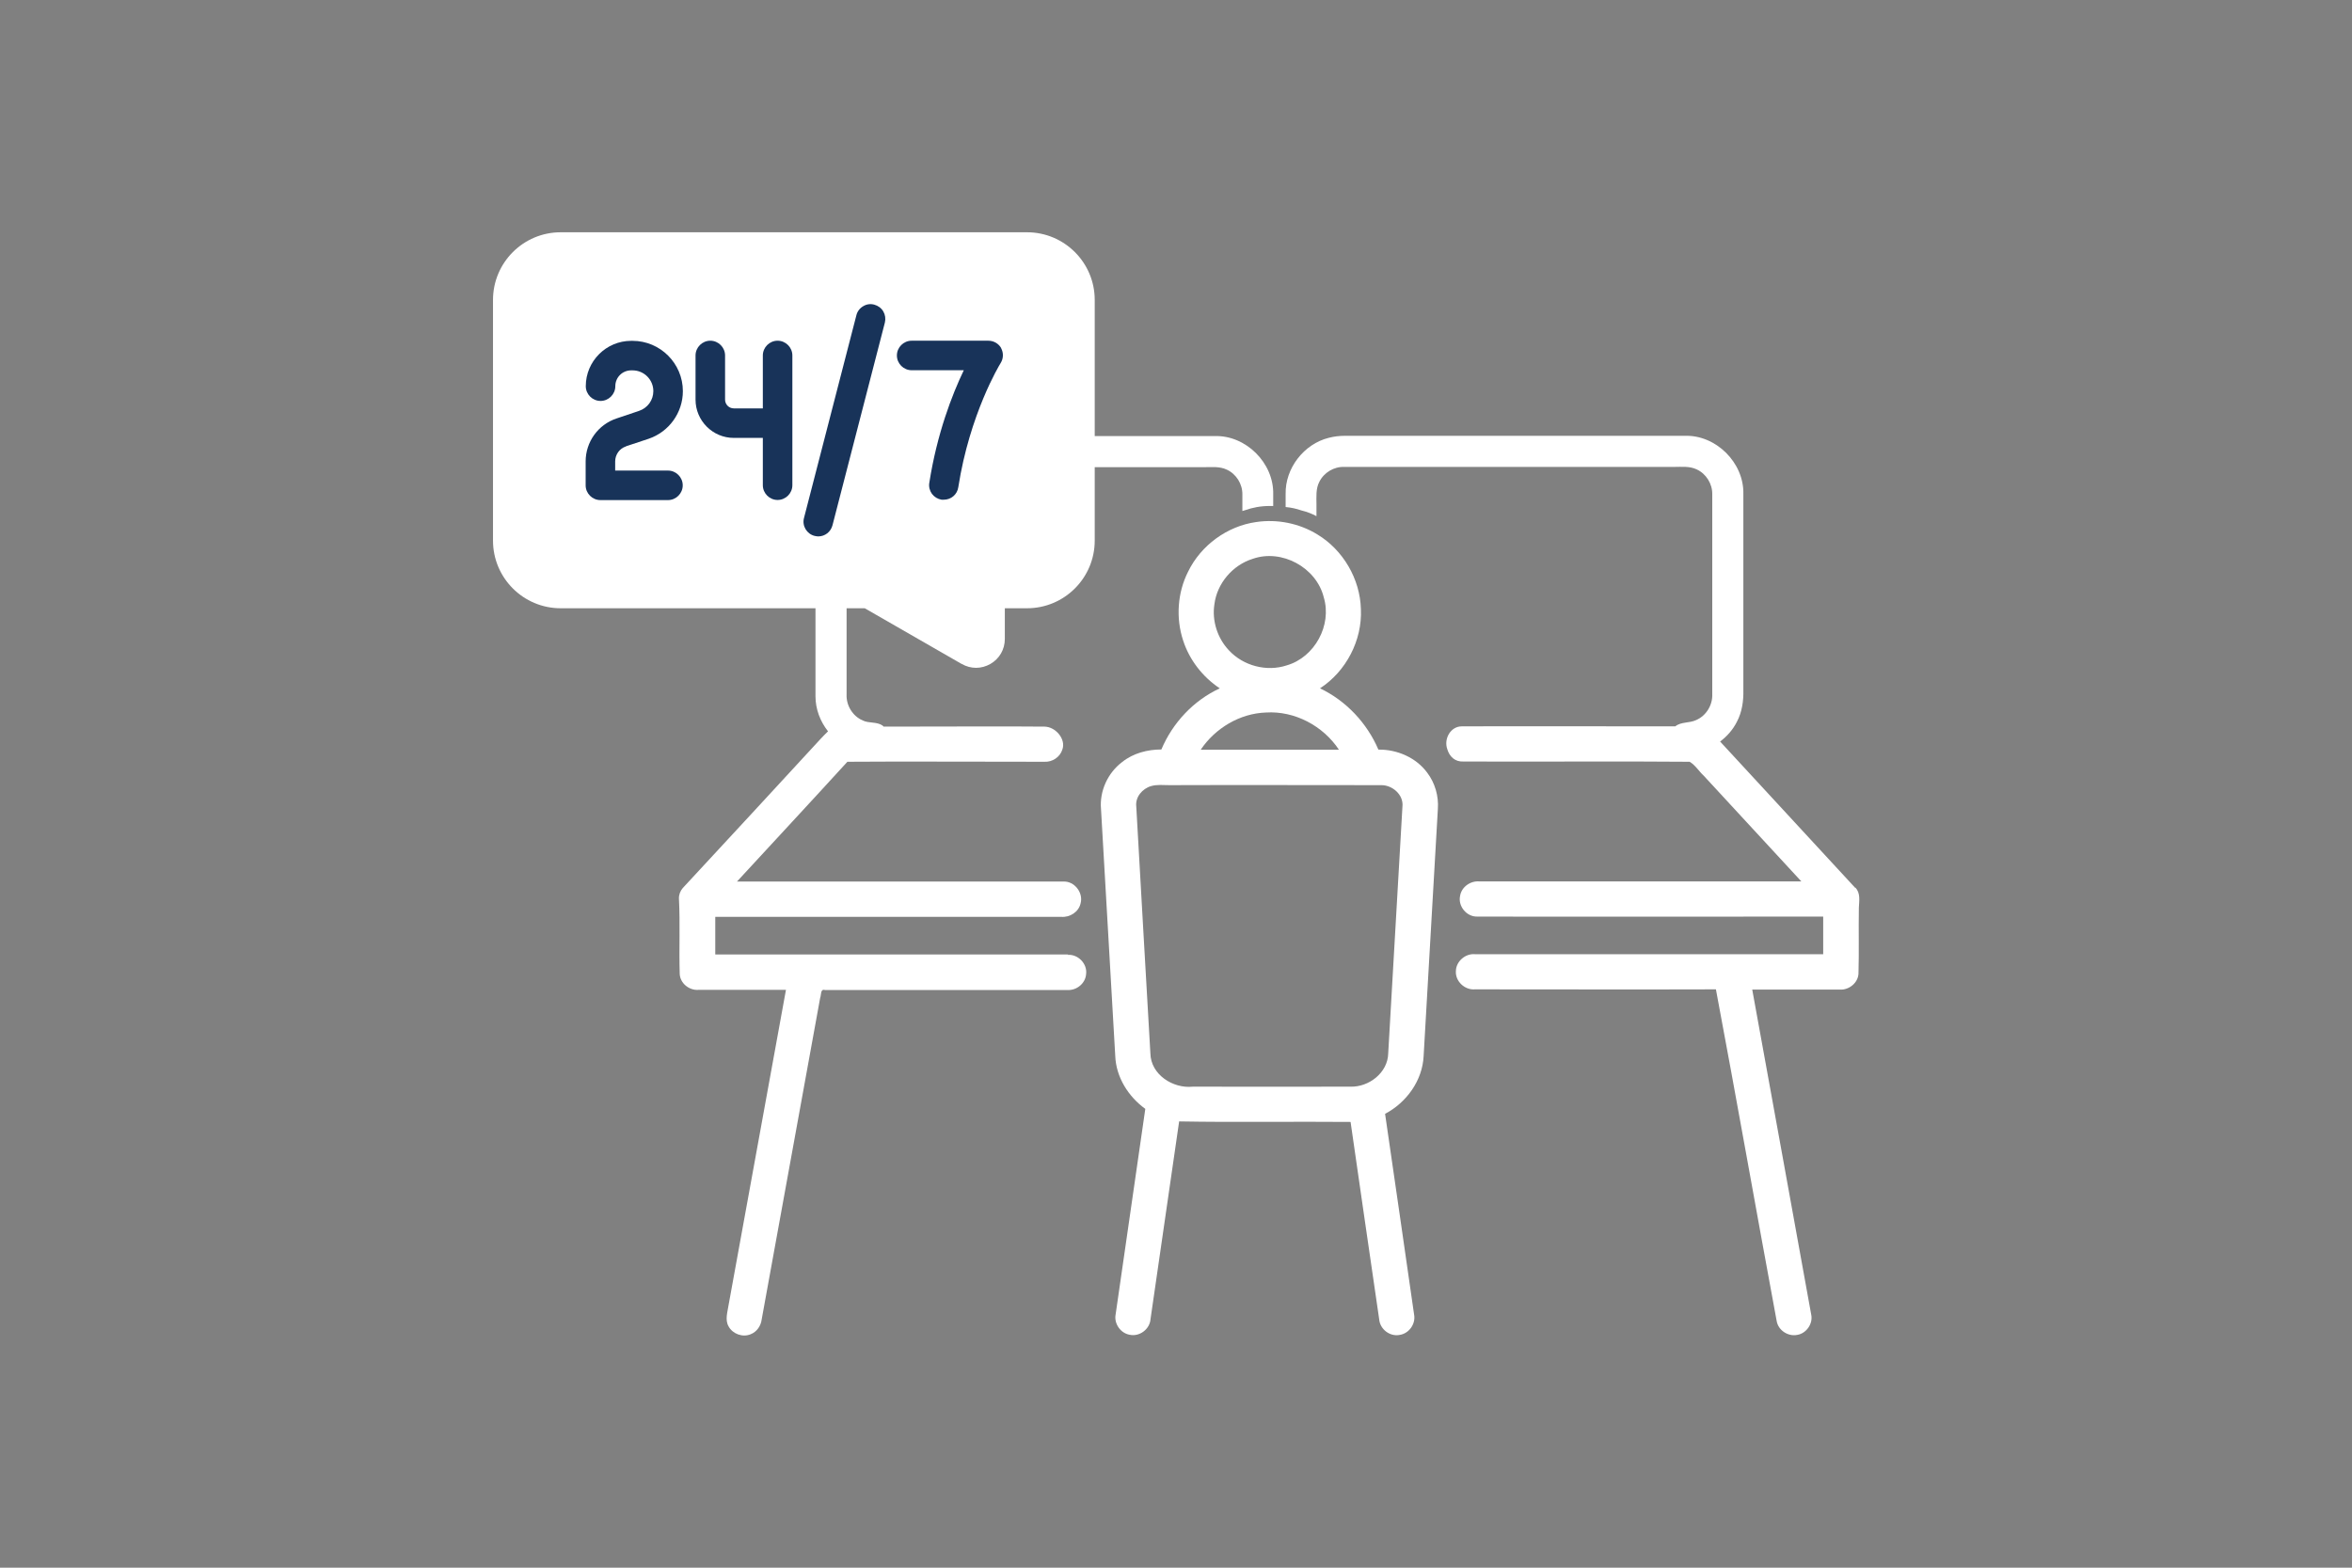
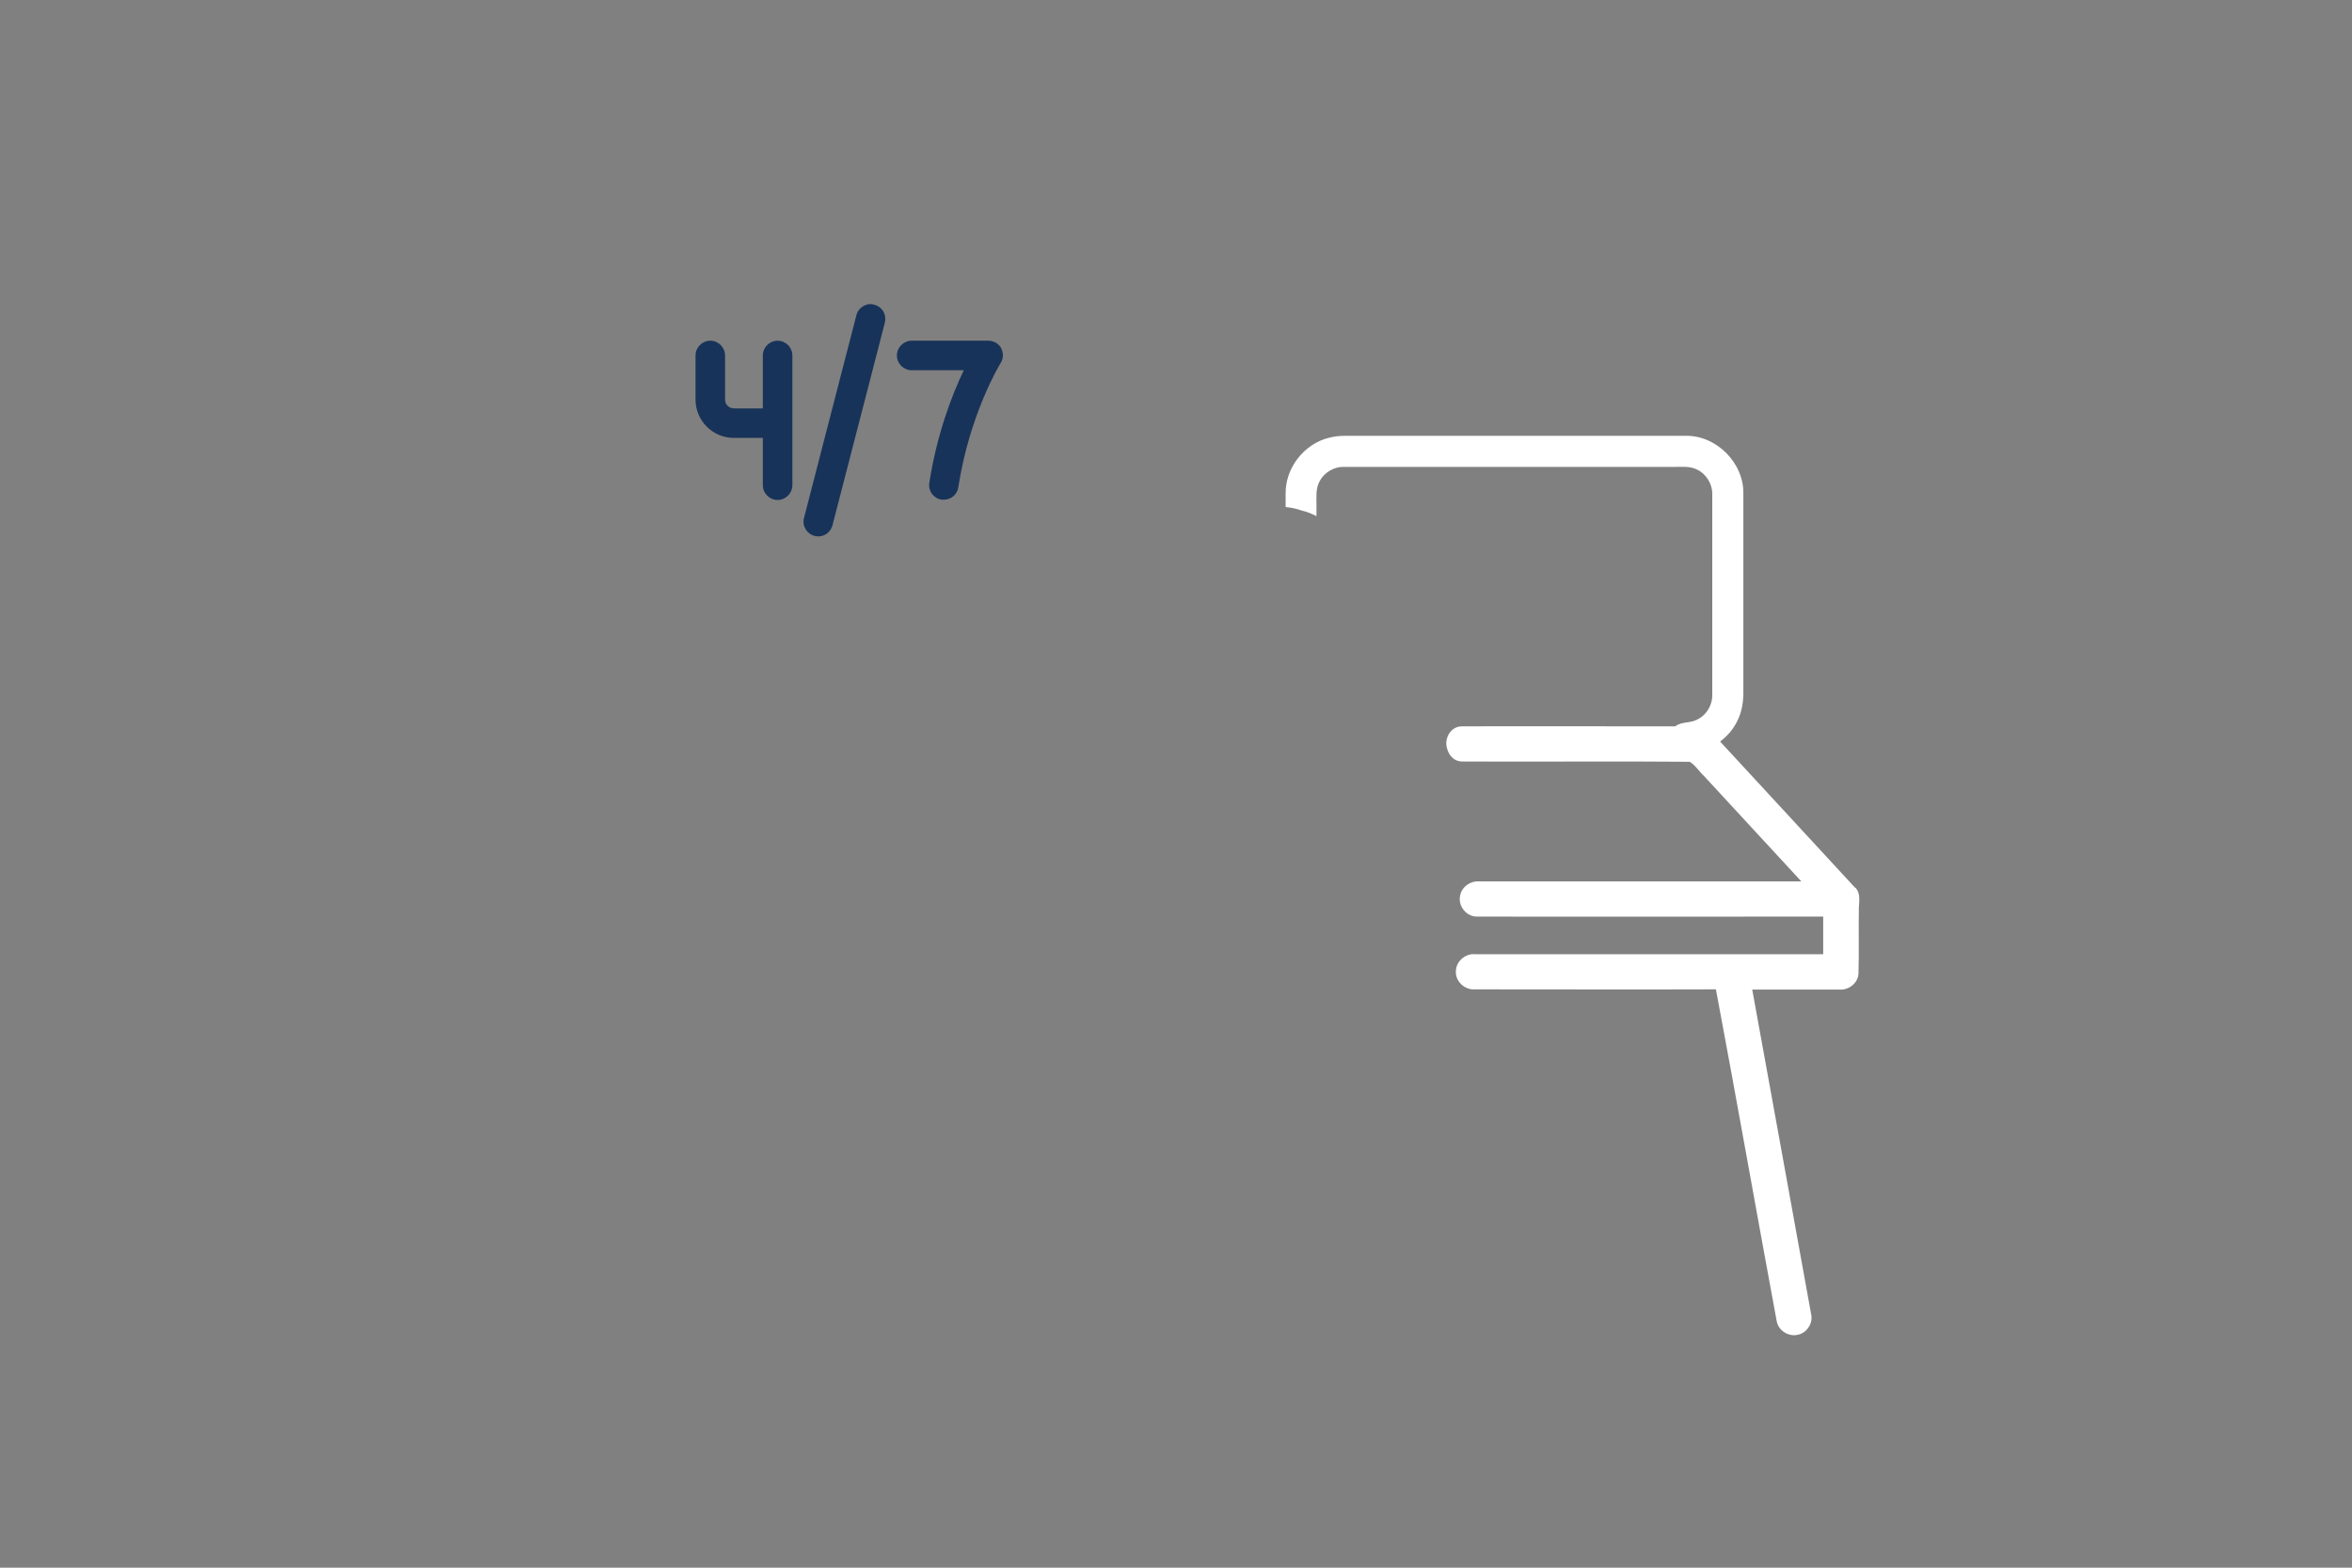
<svg xmlns="http://www.w3.org/2000/svg" id="_レイヤー_1" width="180" height="120" version="1.1" viewBox="0 0 180 120">
  <rect x="0" y="0" width="180" height="120" fill="#808080" stroke="none" />
-   <path d="M105.49,57.38c-.87-2.03-2.47-3.74-4.47-4.69,2-1.3,3.24-3.68,3.13-6.06-.06-2.31-1.36-4.53-3.33-5.72-1.38-.85-3.07-1.19-4.68-.95-2.22.31-4.23,1.78-5.21,3.79-.82,1.61-.95,3.55-.39,5.26.48,1.5,1.5,2.81,2.81,3.68-2.01.93-3.61,2.64-4.47,4.68-1.06,0-2.15.28-3,.96-1.1.83-1.74,2.22-1.62,3.59.37,6.3.72,12.6,1.09,18.9.06,1.63,1,3.12,2.3,4.06-.76,5.24-1.52,10.49-2.27,15.73-.14.7.37,1.44,1.07,1.56.76.17,1.55-.43,1.6-1.2.73-5.04,1.46-10.09,2.19-15.13,4.37.08,8.74,0,13.12.04.73,5.04,1.45,10.08,2.19,15.11.06.76.83,1.35,1.58,1.19.71-.11,1.23-.85,1.09-1.56-.73-5.12-1.48-10.24-2.22-15.36,1.64-.86,2.86-2.55,2.95-4.42.36-6.31.72-12.61,1.09-18.92.07-.99-.22-1.99-.82-2.78-.85-1.15-2.29-1.77-3.7-1.76h-.03ZM92.94,46.25c.2-1.59,1.39-2.99,2.92-3.47,2.23-.79,4.89.66,5.45,2.95.64,2.13-.7,4.58-2.83,5.2-1.54.51-3.33.04-4.43-1.15-.88-.93-1.31-2.27-1.11-3.53ZM96.88,54.54c2.2-.14,4.38,1.02,5.59,2.85h-10.58c1.11-1.65,2.99-2.78,4.99-2.85ZM106.24,80.65c-.04,1.47-1.48,2.57-2.89,2.53-4.02.01-8.04,0-12.06,0-1.52.16-3.22-.92-3.25-2.55-.37-6.3-.72-12.6-1.08-18.89-.09-.73.47-1.38,1.14-1.57.45-.13.92-.07,1.39-.07,5.4-.02,10.8,0,16.2,0,.86-.02,1.74.73,1.64,1.64-.36,6.3-.72,12.61-1.09,18.91Z" fill="#fff" />
-   <path d="M81.75,73.06h-27.01v-2.88h26.47c.66.06,1.35-.37,1.49-1.04.22-.81-.48-1.71-1.33-1.66-8.32-.01-16.64,0-24.97,0,2.82-3.06,5.65-6.1,8.45-9.17,3.05-.03,12.04,0,15.09,0,.59.03,1.18-.35,1.36-.93.3-.79-.51-1.75-1.36-1.76-2.41-.03-8.39,0-12.32,0-.03-.03-.05-.07-.09-.09-.45-.3-1.03-.15-1.5-.38-.78-.33-1.28-1.16-1.24-2v-14.52c0-.58-.06-1.2.22-1.73.35-.71,1.12-1.17,1.91-1.14h25.24c.58,0,1.19-.07,1.73.19.72.33,1.2,1.1,1.19,1.89v1.27h.02c.06-.02.14-.04.2-.06.56-.2,1.18-.32,1.88-.32.09,0,.17,0,.26,0v-.89c.06-2.4-2.1-4.55-4.5-4.46h-26.03c-.4,0-.8.05-1.19.15-1.91.47-3.35,2.33-3.31,4.3v15.47c0,.98.36,1.92.96,2.68-.2.18-.38.39-.57.58-3.51,3.81-7.02,7.62-10.55,11.42-.19.22-.3.51-.29.81.1,1.92,0,3.84.06,5.76.03.71.72,1.27,1.42,1.22h6.71c-1.46,8.04-2.92,16.08-4.39,24.12-.08.54-.29,1.14,0,1.64.31.58,1.08.86,1.69.6.47-.18.78-.64.84-1.12,1.49-8.21,2.99-16.43,4.48-24.64.09-.2,0-.69.36-.59h18.58c.69.04,1.36-.51,1.41-1.21.11-.79-.61-1.54-1.41-1.48l.03-.02Z" fill="#fff" />
  <path d="M141.98,67.96c-3.45-3.73-6.9-7.47-10.34-11.2.54-.4.99-.92,1.29-1.52.39-.74.51-1.59.49-2.42v-15c.06-2.4-2.1-4.55-4.5-4.46h-26.03c-.4,0-.8.05-1.19.15-1.91.47-3.35,2.33-3.31,4.3v1c.43.04.83.13,1.2.26.42.1.81.25,1.16.44v-.9c0-.58-.06-1.2.22-1.73.35-.71,1.12-1.17,1.91-1.14h25.24c.58,0,1.19-.07,1.73.19.72.33,1.2,1.1,1.19,1.89v15.3c.04.84-.46,1.67-1.24,2-.5.24-1.16.12-1.59.48-4.44,0-13.46-.02-16.35,0-.84,0-1.38.95-1.1,1.74.17.59.61.98,1.22.95,3.07.02,14.26-.02,17.33.02.44.26.71.73,1.08,1.07,2.49,2.7,4.98,5.39,7.47,8.09h-24.62c-.69-.07-1.39.41-1.5,1.11-.17.79.51,1.61,1.32,1.58,8.82.02,17.65,0,26.47,0v2.88h-26.64c-.74-.07-1.45.54-1.47,1.28-.06.79.68,1.48,1.46,1.41,6.15,0,12.29.02,18.44,0,1.59,8.45,3.08,16.93,4.65,25.39.12.71.87,1.2,1.57,1.06.71-.11,1.23-.87,1.07-1.57-1.49-8.29-3.01-16.57-4.51-24.86h6.71c.69.04,1.38-.51,1.42-1.21.05-1.68,0-3.37.03-5.06.02-.51.14-1.11-.26-1.53h-.02Z" fill="#fff" />
-   <path d="M73.59,50.82l-7.41-4.26h-23.27c-2.86,0-5.18-2.32-5.18-5.18v-18.42c0-2.86,2.32-5.18,5.18-5.18h35.69c2.86,0,5.18,2.32,5.18,5.18v18.42c0,2.86-2.32,5.18-5.18,5.18h-1.7v2.35c0,.8-.41,1.51-1.1,1.91-.35.2-.73.3-1.1.3s-.76-.1-1.1-.3h-.01Z" fill="#fff" />
-   <path d="M47.91,34.16l1.72-.57c1.57-.53,2.63-2,2.63-3.65,0-2.12-1.73-3.85-3.85-3.85h-.11c-1.91,0-3.47,1.56-3.47,3.47,0,.62.51,1.13,1.13,1.13s1.13-.51,1.13-1.13c0-.67.54-1.21,1.21-1.21h.11c.88,0,1.59.71,1.59,1.59,0,.69-.44,1.29-1.09,1.51l-1.72.58c-1.42.47-2.37,1.8-2.37,3.29v1.83c0,.62.51,1.13,1.13,1.13h5.17c.62,0,1.13-.51,1.13-1.13s-.51-1.13-1.13-1.13h-4.04v-.7c0-.52.33-.99.83-1.15h0Z" fill="#183359" />
  <path d="M59.51,26.08c-.62,0-1.13.51-1.13,1.13v4.05h-2.22c-.37,0-.67-.3-.67-.67v-3.38c0-.62-.51-1.13-1.13-1.13s-1.13.51-1.13,1.13v3.38c0,1.61,1.31,2.93,2.93,2.93h2.22v3.62c0,.62.51,1.13,1.13,1.13s1.13-.51,1.13-1.13v-9.93c0-.62-.51-1.13-1.13-1.13Z" fill="#183359" />
  <path d="M76.63,26.66c-.2-.36-.58-.58-.99-.58h-5.87c-.62,0-1.13.51-1.13,1.13s.51,1.13,1.13,1.13h3.99c-.9,1.88-2.05,4.85-2.64,8.62-.05.3.03.6.2.84.18.24.44.4.74.45.06,0,.12,0,.17,0,.56,0,1.03-.4,1.11-.96.87-5.59,3.14-9.34,3.24-9.5.22-.35.23-.79.03-1.15h.02Z" fill="#183359" />
  <path d="M66.91,23.32c-.29-.08-.59-.04-.85.12-.26.15-.45.4-.52.69l-4.01,15.52c-.16.6.21,1.22.81,1.37.1.02.19.04.28.04.52,0,.96-.35,1.09-.85l4.01-15.52c.07-.29.03-.59-.12-.85s-.4-.44-.69-.52Z" fill="#183359" />
</svg>